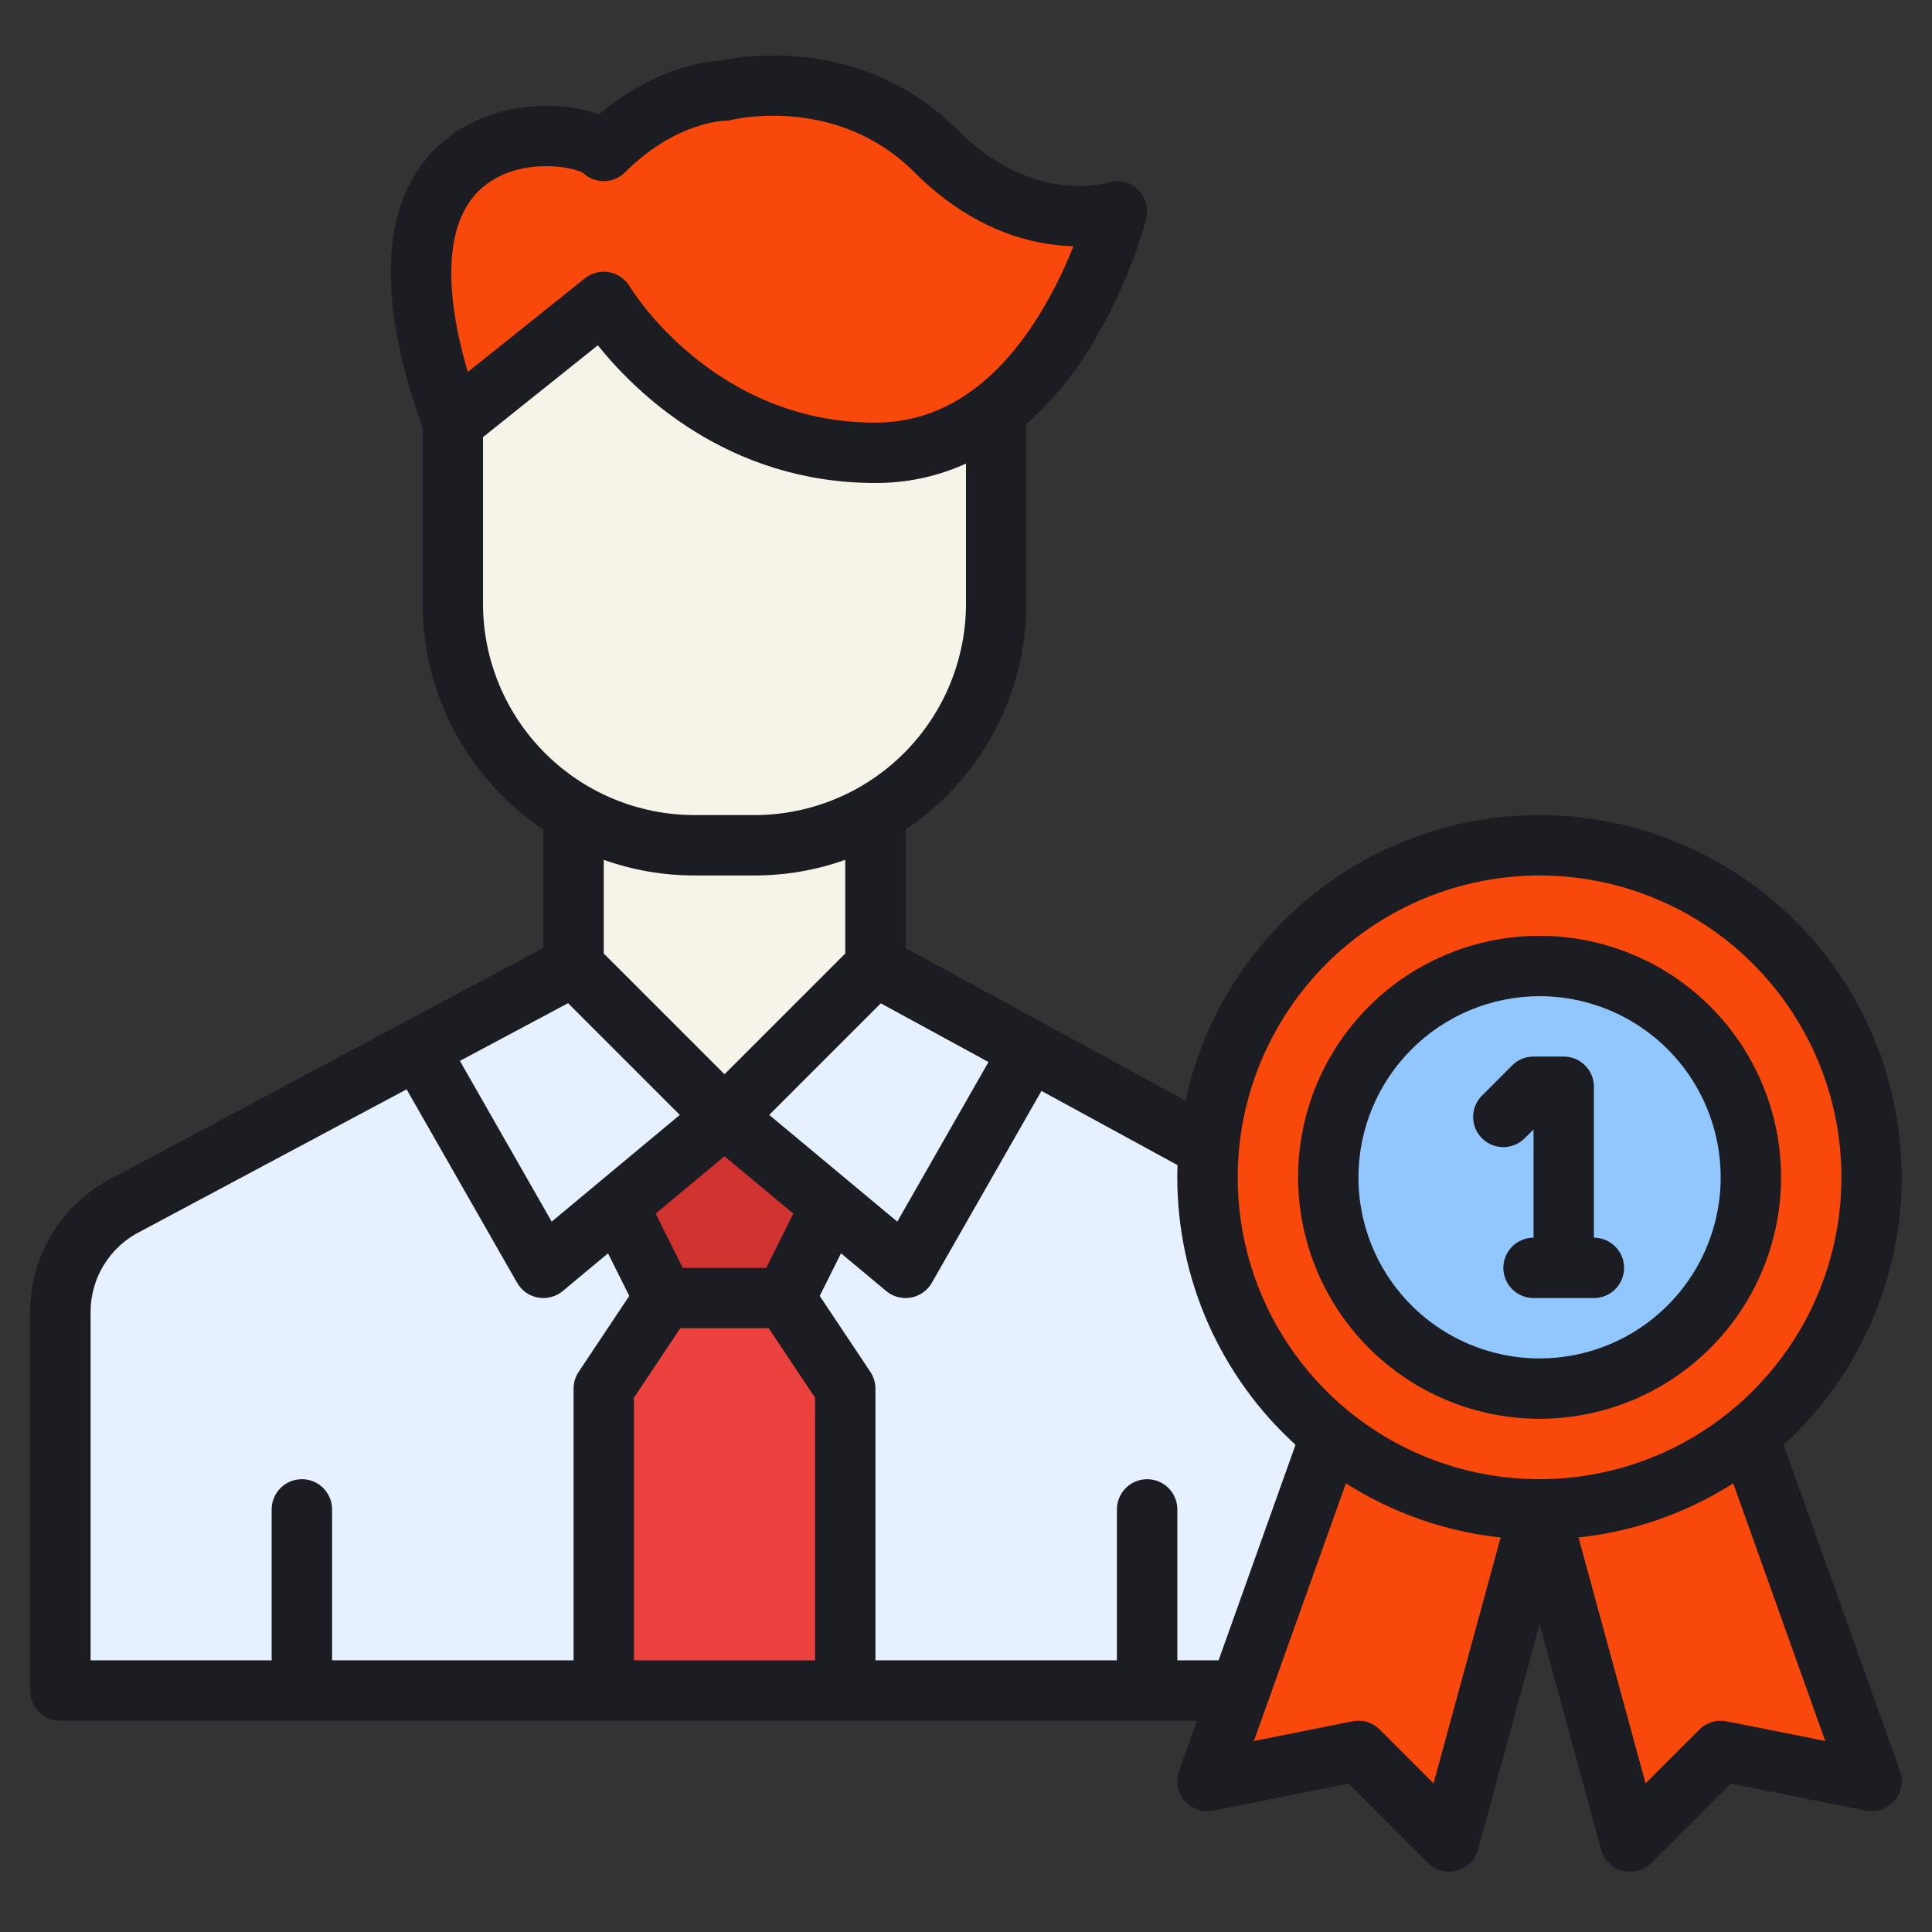
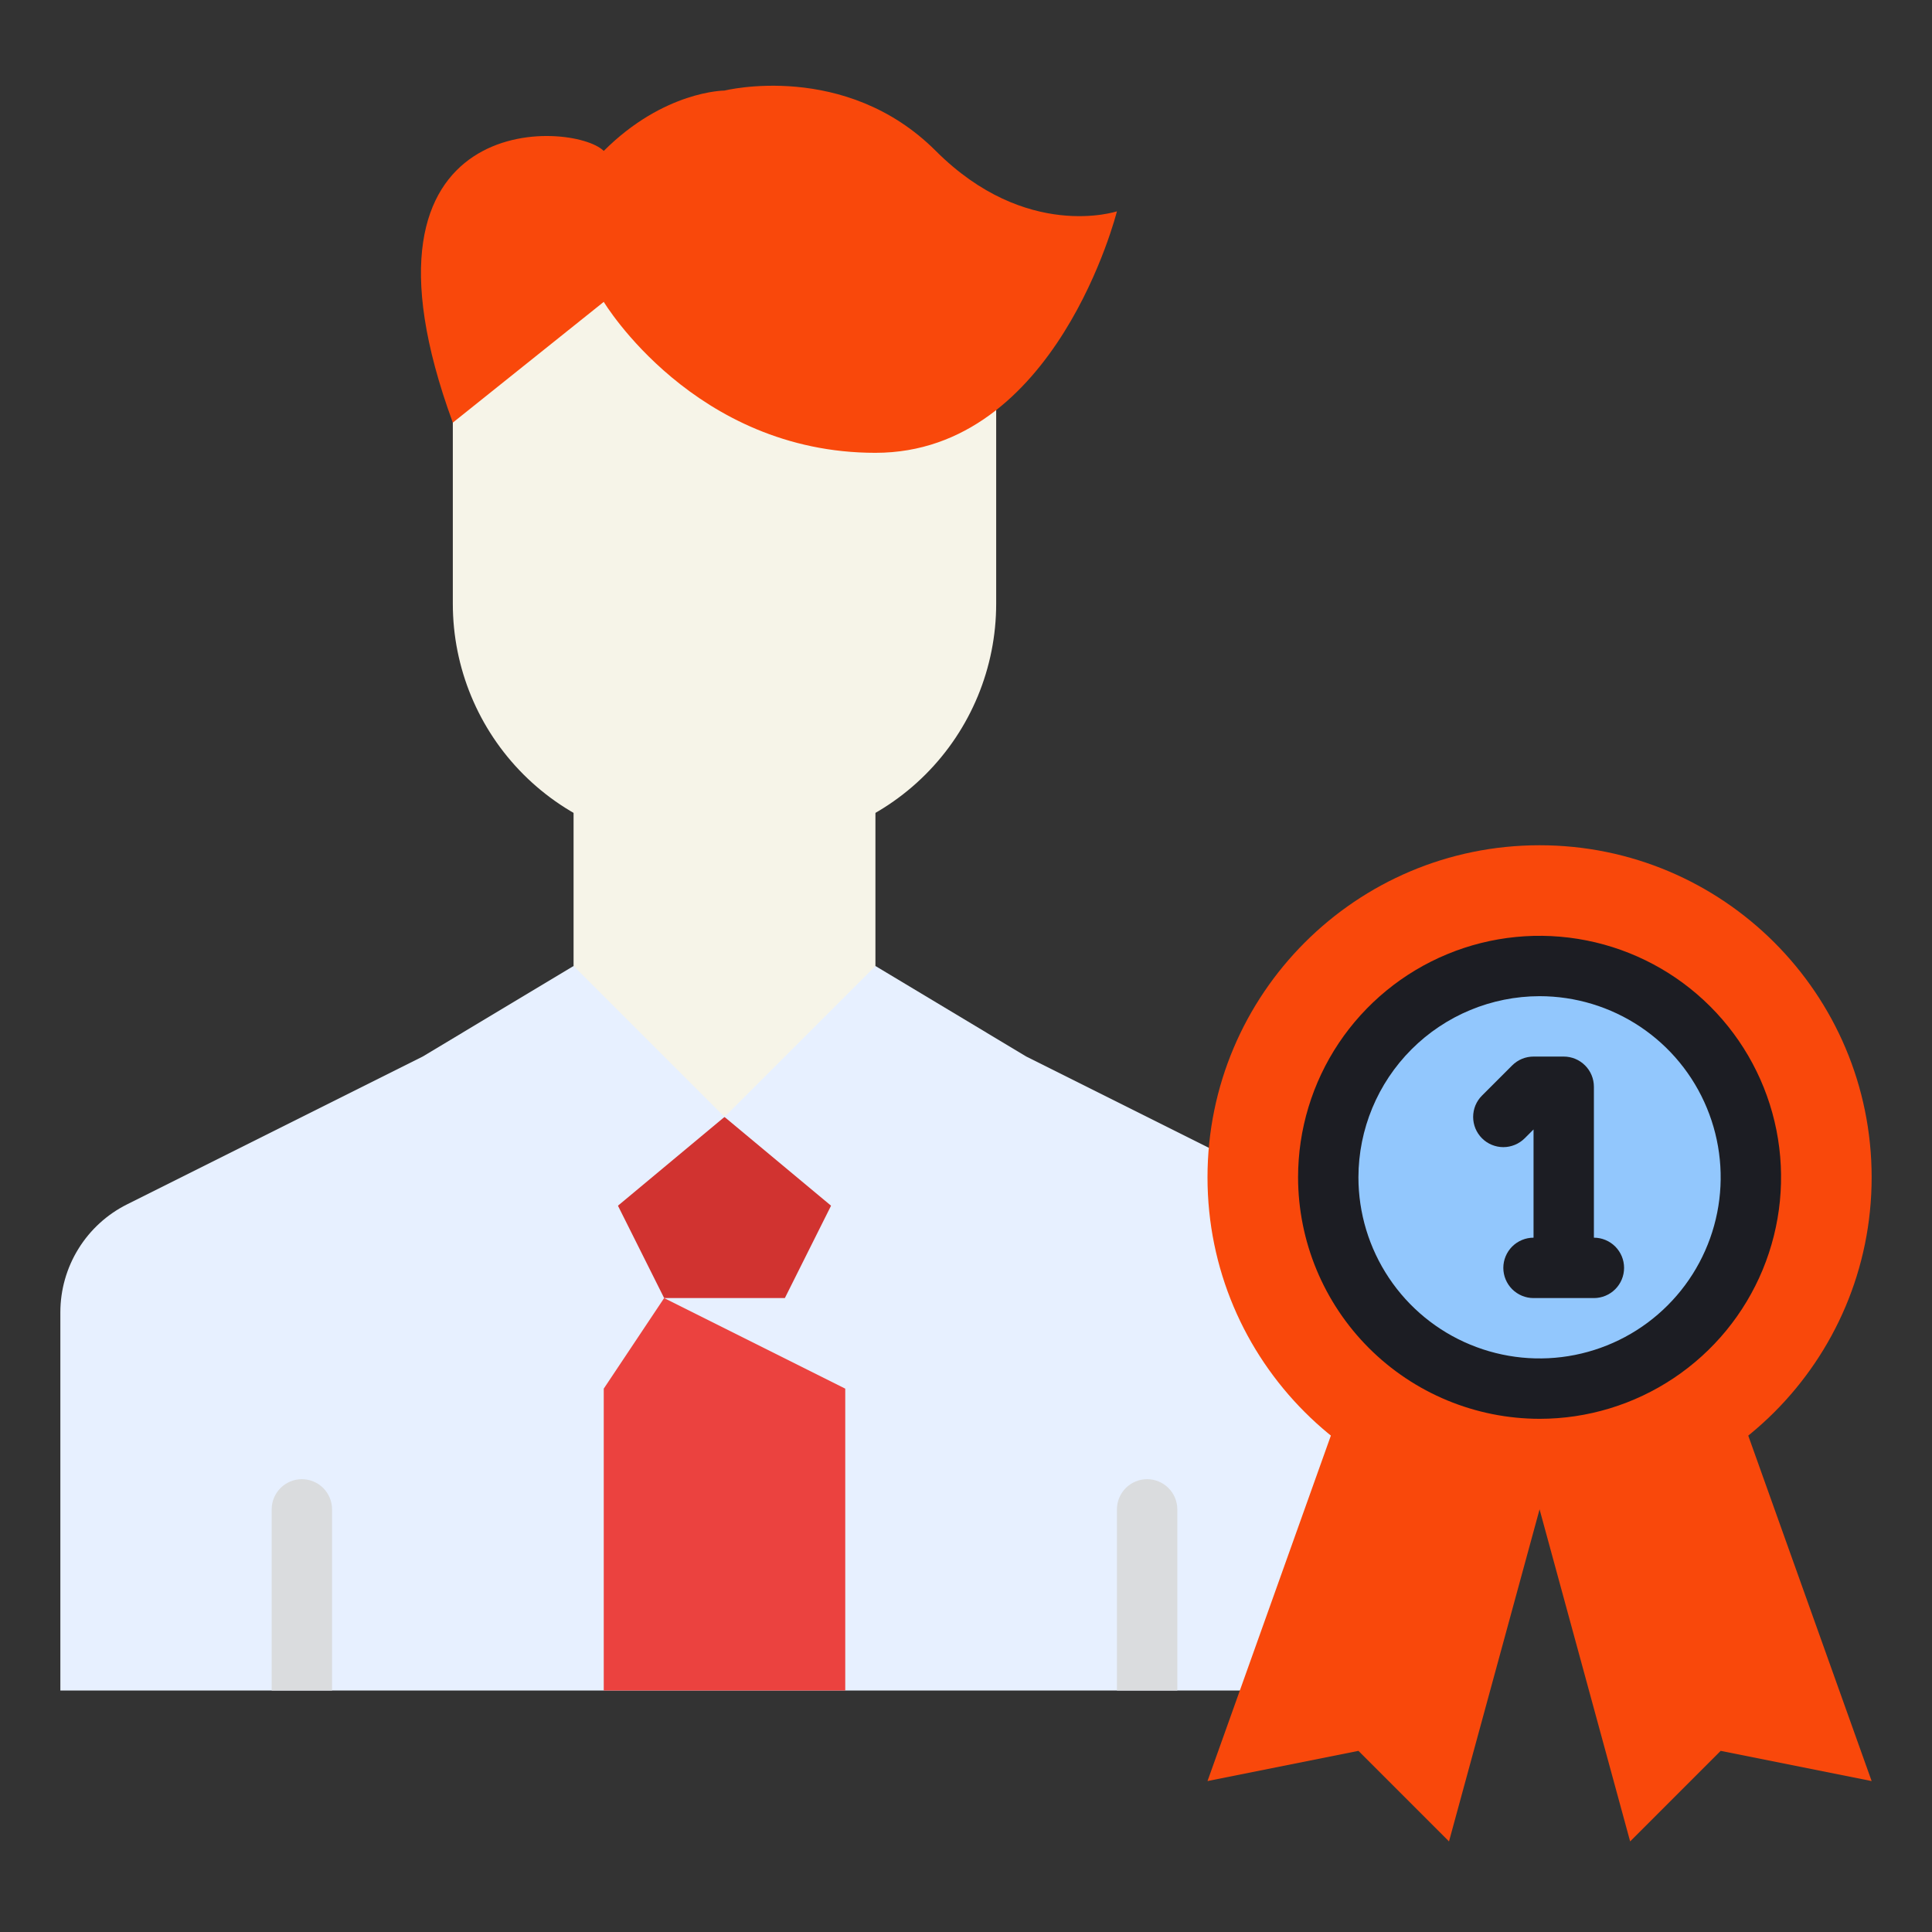
<svg xmlns="http://www.w3.org/2000/svg" width="50" height="50" viewBox="0 0 50 50" fill="none">
  <rect x="0" y="0" width="50" height="50" fill="#333333" stroke="none" />
  <path d="M35.938 33.963V43.75H1.562V33.963C1.562 33.382 1.724 32.813 2.029 32.32C2.334 31.826 2.771 31.427 3.29 31.168L10.938 27.344H26.562L34.21 31.168C34.729 31.427 35.166 31.826 35.471 32.32C35.776 32.813 35.938 33.382 35.938 33.963Z" fill="#E7F0FF" />
  <path d="M14.844 20.312H22.656V28.906H14.844V20.312Z" fill="#F6F4E8" />
  <path d="M11.719 6.25H25.781V15.625C25.781 17.283 25.123 18.872 23.951 20.044C22.779 21.216 21.189 21.875 19.531 21.875H17.969C16.311 21.875 14.721 21.216 13.549 20.044C12.377 18.872 11.719 17.283 11.719 15.625V6.25Z" fill="#F6F4E8" />
  <path d="M15.625 7.812C15.625 7.812 17.969 11.719 22.656 11.719C27.344 11.719 28.906 5.469 28.906 5.469C28.906 5.469 26.562 6.25 24.219 3.906C21.875 1.562 18.75 2.344 18.75 2.344C18.75 2.344 17.188 2.344 15.625 3.906C14.844 3.125 8.71 2.734 11.719 10.938L15.625 7.812Z" fill="#F9480B" />
  <path d="M7.031 43.75V39.062C7.031 38.855 7.114 38.657 7.26 38.51C7.407 38.364 7.605 38.281 7.812 38.281C8.02 38.281 8.218 38.364 8.365 38.51C8.511 38.657 8.594 38.855 8.594 39.062V43.75H7.031Z" fill="#DADCDE" />
  <path d="M28.906 43.75V39.062C28.906 38.855 28.989 38.657 29.135 38.51C29.282 38.364 29.48 38.281 29.688 38.281C29.895 38.281 30.093 38.364 30.24 38.51C30.386 38.657 30.469 38.855 30.469 39.062V43.75H28.906Z" fill="#DADCDE" />
  <path d="M15.625 30.469L17.188 33.594H20.312L21.875 30.469L18.75 28.906L15.625 30.469Z" fill="#D13330" />
  <path d="M14.844 25L18.75 28.906L14.062 32.812L10.938 27.344L14.844 25Z" fill="#E7F0FF" />
  <path d="M22.656 25L18.75 28.906L23.438 32.812L26.562 27.344L22.656 25Z" fill="#E7F0FF" />
-   <path d="M21.875 35.938V43.75H15.625V35.938L17.188 33.594H20.312L21.875 35.938Z" fill="#EB423F" />
+   <path d="M21.875 35.938V43.75H15.625V35.938L17.188 33.594L21.875 35.938Z" fill="#EB423F" />
  <path d="M39.844 39.062L37.5 47.656L35.156 45.312L31.25 46.094L35.156 35.156L39.844 39.062Z" fill="#F9480B" />
  <path d="M39.844 39.062L42.188 47.656L44.531 45.312L48.438 46.094L44.531 35.156L39.844 39.062Z" fill="#F9480B" />
  <path d="M39.844 39.062C44.59 39.062 48.438 35.215 48.438 30.469C48.438 25.723 44.59 21.875 39.844 21.875C35.098 21.875 31.25 25.723 31.25 30.469C31.25 35.215 35.098 39.062 39.844 39.062Z" fill="#F9480B" />
  <path d="M39.844 35.938C42.864 35.938 45.312 33.489 45.312 30.469C45.312 27.448 42.864 25 39.844 25C36.823 25 34.375 27.448 34.375 30.469C34.375 33.489 36.823 35.938 39.844 35.938Z" fill="#92C7FD" />
-   <path d="M46.159 37.392C47.249 36.398 48.089 35.16 48.61 33.78C49.131 32.4 49.32 30.917 49.16 29.45C48.999 27.984 48.496 26.576 47.689 25.341C46.882 24.106 45.795 23.079 44.517 22.343C43.238 21.607 41.804 21.184 40.331 21.107C38.857 21.03 37.387 21.302 36.039 21.9C34.69 22.499 33.502 23.407 32.571 24.552C31.64 25.696 30.992 27.044 30.681 28.485L23.438 24.536V21.468C24.399 20.826 25.187 19.957 25.732 18.938C26.277 17.919 26.562 16.781 26.562 15.625V10.978C27.202 10.405 27.754 9.741 28.202 9.008C28.845 7.966 29.338 6.839 29.664 5.658C29.699 5.523 29.697 5.381 29.658 5.247C29.619 5.113 29.544 4.991 29.442 4.896C29.34 4.801 29.214 4.734 29.078 4.704C28.941 4.674 28.799 4.682 28.667 4.725C28.588 4.75 26.718 5.301 24.771 3.354C22.341 0.924 19.216 1.446 18.647 1.566C18.265 1.596 17.889 1.674 17.526 1.798C16.784 2.053 16.097 2.447 15.502 2.958C14.558 2.615 13.044 2.619 11.868 3.37C10.493 4.249 9.225 6.299 10.938 11.072V15.625C10.938 16.781 11.223 17.919 11.768 18.938C12.313 19.957 13.101 20.826 14.062 21.468V24.532L2.931 30.474C2.283 30.797 1.738 31.296 1.359 31.912C0.979 32.529 0.779 33.239 0.781 33.963V43.75C0.781 43.958 0.864 44.156 1.01 44.303C1.157 44.449 1.355 44.532 1.563 44.532H30.979L30.514 45.831C30.468 45.962 30.457 46.102 30.482 46.237C30.508 46.373 30.569 46.5 30.659 46.605C30.749 46.709 30.866 46.788 30.996 46.833C31.127 46.878 31.267 46.887 31.403 46.86L34.899 46.161L36.947 48.209C37.044 48.306 37.164 48.375 37.297 48.411C37.429 48.447 37.568 48.447 37.7 48.412C37.832 48.377 37.953 48.307 38.05 48.211C38.147 48.114 38.217 47.994 38.253 47.862L39.844 42.032L41.434 47.862C41.47 47.994 41.54 48.114 41.637 48.211C41.734 48.307 41.855 48.377 41.987 48.412C42.119 48.447 42.258 48.447 42.391 48.411C42.523 48.375 42.643 48.306 42.74 48.209L44.788 46.161L48.284 46.86C48.42 46.887 48.56 46.878 48.691 46.833C48.821 46.788 48.938 46.709 49.028 46.605C49.119 46.5 49.18 46.373 49.205 46.237C49.23 46.102 49.219 45.962 49.173 45.831L46.159 37.392ZM39.844 22.657C41.389 22.657 42.899 23.115 44.184 23.973C45.469 24.832 46.47 26.052 47.062 27.479C47.653 28.907 47.808 30.478 47.506 31.993C47.205 33.509 46.461 34.901 45.368 35.993C44.275 37.086 42.883 37.83 41.368 38.131C39.852 38.433 38.282 38.278 36.854 37.687C35.426 37.096 34.206 36.094 33.348 34.809C32.489 33.525 32.031 32.014 32.031 30.469C32.034 28.398 32.858 26.412 34.322 24.947C35.787 23.483 37.773 22.659 39.844 22.657ZM21.094 42.969H16.406V36.174L17.606 34.375H19.895L21.094 36.174V42.969ZM14.701 25.962L17.593 28.854L14.278 31.616L11.902 27.456L14.701 25.962ZM19.83 32.813H17.67L16.968 31.408L18.75 29.924L20.532 31.408L19.83 32.813ZM19.907 28.854L22.795 25.966L25.582 27.485L23.222 31.616L19.907 28.854ZM12.562 4.79C13.51 4.058 14.847 4.321 15.09 4.476C15.238 4.615 15.434 4.691 15.637 4.688C15.84 4.684 16.034 4.602 16.177 4.459C17.467 3.169 18.707 3.126 18.75 3.125C18.813 3.126 18.876 3.118 18.936 3.103C19.047 3.076 21.677 2.47 23.666 4.459C25.182 5.975 26.718 6.343 27.779 6.373C27.529 7.013 27.22 7.628 26.857 8.212C25.716 10.021 24.303 10.938 22.656 10.938C18.488 10.938 16.382 7.555 16.294 7.409C16.236 7.314 16.159 7.232 16.067 7.169C15.976 7.106 15.872 7.063 15.762 7.044C15.652 7.024 15.54 7.028 15.432 7.056C15.324 7.083 15.224 7.133 15.137 7.203L12.107 9.627C11.411 7.259 11.564 5.56 12.562 4.79ZM12.5 15.625V11.313L15.472 8.936C16.453 10.16 18.83 12.5 22.656 12.5C23.465 12.503 24.264 12.332 25 11.998V15.625C24.998 17.075 24.422 18.465 23.396 19.49C22.371 20.516 20.981 21.092 19.531 21.094H17.969C16.519 21.092 15.129 20.516 14.104 19.49C13.078 18.465 12.502 17.075 12.5 15.625ZM17.969 22.657H19.531C20.33 22.657 21.122 22.52 21.875 22.253V24.677L18.75 27.802L15.625 24.677V22.253C16.378 22.52 17.17 22.657 17.969 22.657ZM2.344 33.963C2.342 33.527 2.463 33.1 2.692 32.73C2.921 32.359 3.249 32.06 3.639 31.867C3.646 31.863 3.652 31.86 3.658 31.857L10.523 28.192L13.384 33.2C13.441 33.299 13.519 33.385 13.612 33.451C13.705 33.517 13.812 33.561 13.924 33.581C14.036 33.602 14.152 33.597 14.262 33.568C14.373 33.539 14.475 33.486 14.563 33.413L15.735 32.436L16.286 33.538L14.975 35.505C14.889 35.633 14.844 35.784 14.844 35.938V42.969H8.594V39.063C8.594 38.856 8.511 38.657 8.365 38.51C8.218 38.364 8.02 38.282 7.813 38.282C7.605 38.282 7.407 38.364 7.26 38.51C7.114 38.657 7.031 38.856 7.031 39.063V42.969H2.344V33.963ZM30.469 42.969V39.063C30.469 38.856 30.387 38.657 30.24 38.51C30.093 38.364 29.895 38.282 29.688 38.282C29.48 38.282 29.282 38.364 29.135 38.51C28.989 38.657 28.906 38.856 28.906 39.063V42.969H22.656V35.938C22.656 35.783 22.611 35.633 22.525 35.504L21.214 33.538L21.765 32.436L22.937 33.413C23.024 33.486 23.127 33.539 23.238 33.568C23.348 33.597 23.463 33.602 23.576 33.581C23.688 33.561 23.795 33.516 23.888 33.45C23.981 33.385 24.059 33.299 24.115 33.2L26.953 28.233L30.474 30.153C30.471 30.258 30.468 30.363 30.468 30.469C30.468 31.772 30.74 33.061 31.267 34.253C31.794 35.445 32.564 36.514 33.528 37.391L31.537 42.969H30.469ZM37.1 46.153L35.709 44.761C35.618 44.67 35.506 44.603 35.383 44.566C35.26 44.528 35.129 44.522 35.003 44.547L32.45 45.058L34.832 38.389C36.041 39.158 37.411 39.637 38.836 39.79L37.1 46.153ZM44.684 44.547C44.558 44.522 44.428 44.528 44.305 44.566C44.182 44.603 44.07 44.67 43.979 44.761L42.587 46.153L40.852 39.79C42.276 39.637 43.647 39.158 44.856 38.389L47.237 45.058L44.684 44.547Z" fill="#1C1D23" />
  <path d="M39.844 36.719C41.08 36.719 42.288 36.352 43.316 35.665C44.344 34.979 45.145 34.003 45.618 32.861C46.091 31.718 46.215 30.462 45.974 29.249C45.733 28.037 45.137 26.923 44.263 26.049C43.389 25.175 42.275 24.58 41.063 24.339C39.851 24.098 38.594 24.221 37.452 24.695C36.31 25.168 35.334 25.969 34.647 26.996C33.96 28.024 33.594 29.233 33.594 30.469C33.596 32.126 34.255 33.714 35.426 34.886C36.598 36.058 38.187 36.717 39.844 36.719ZM39.844 25.781C40.771 25.781 41.677 26.056 42.448 26.571C43.219 27.086 43.82 27.818 44.174 28.675C44.529 29.532 44.622 30.474 44.441 31.383C44.26 32.292 43.814 33.128 43.158 33.783C42.503 34.439 41.667 34.885 40.758 35.066C39.849 35.247 38.907 35.154 38.05 34.799C37.193 34.445 36.461 33.844 35.946 33.073C35.431 32.302 35.156 31.396 35.156 30.469C35.158 29.226 35.652 28.035 36.531 27.156C37.41 26.277 38.601 25.783 39.844 25.781Z" fill="#1C1D23" />
  <path d="M39.459 29.459L39.688 29.23V32.031C39.48 32.031 39.282 32.114 39.135 32.26C38.989 32.407 38.906 32.605 38.906 32.812C38.906 33.02 38.989 33.218 39.135 33.365C39.282 33.511 39.48 33.594 39.688 33.594H41.25C41.457 33.594 41.656 33.511 41.802 33.365C41.949 33.218 42.031 33.02 42.031 32.812C42.031 32.605 41.949 32.407 41.802 32.26C41.656 32.114 41.457 32.031 41.25 32.031V28.125C41.25 27.918 41.168 27.719 41.021 27.573C40.875 27.426 40.676 27.344 40.469 27.344H39.688C39.585 27.344 39.483 27.364 39.389 27.403C39.294 27.442 39.208 27.5 39.135 27.573L38.354 28.354C38.281 28.426 38.224 28.512 38.184 28.607C38.145 28.702 38.125 28.804 38.125 28.906C38.125 29.009 38.145 29.11 38.184 29.205C38.224 29.3 38.281 29.386 38.354 29.459C38.426 29.531 38.512 29.589 38.607 29.628C38.702 29.667 38.804 29.688 38.906 29.688C39.009 29.688 39.11 29.667 39.205 29.628C39.3 29.589 39.386 29.531 39.459 29.459Z" fill="#1C1D23" />
</svg>